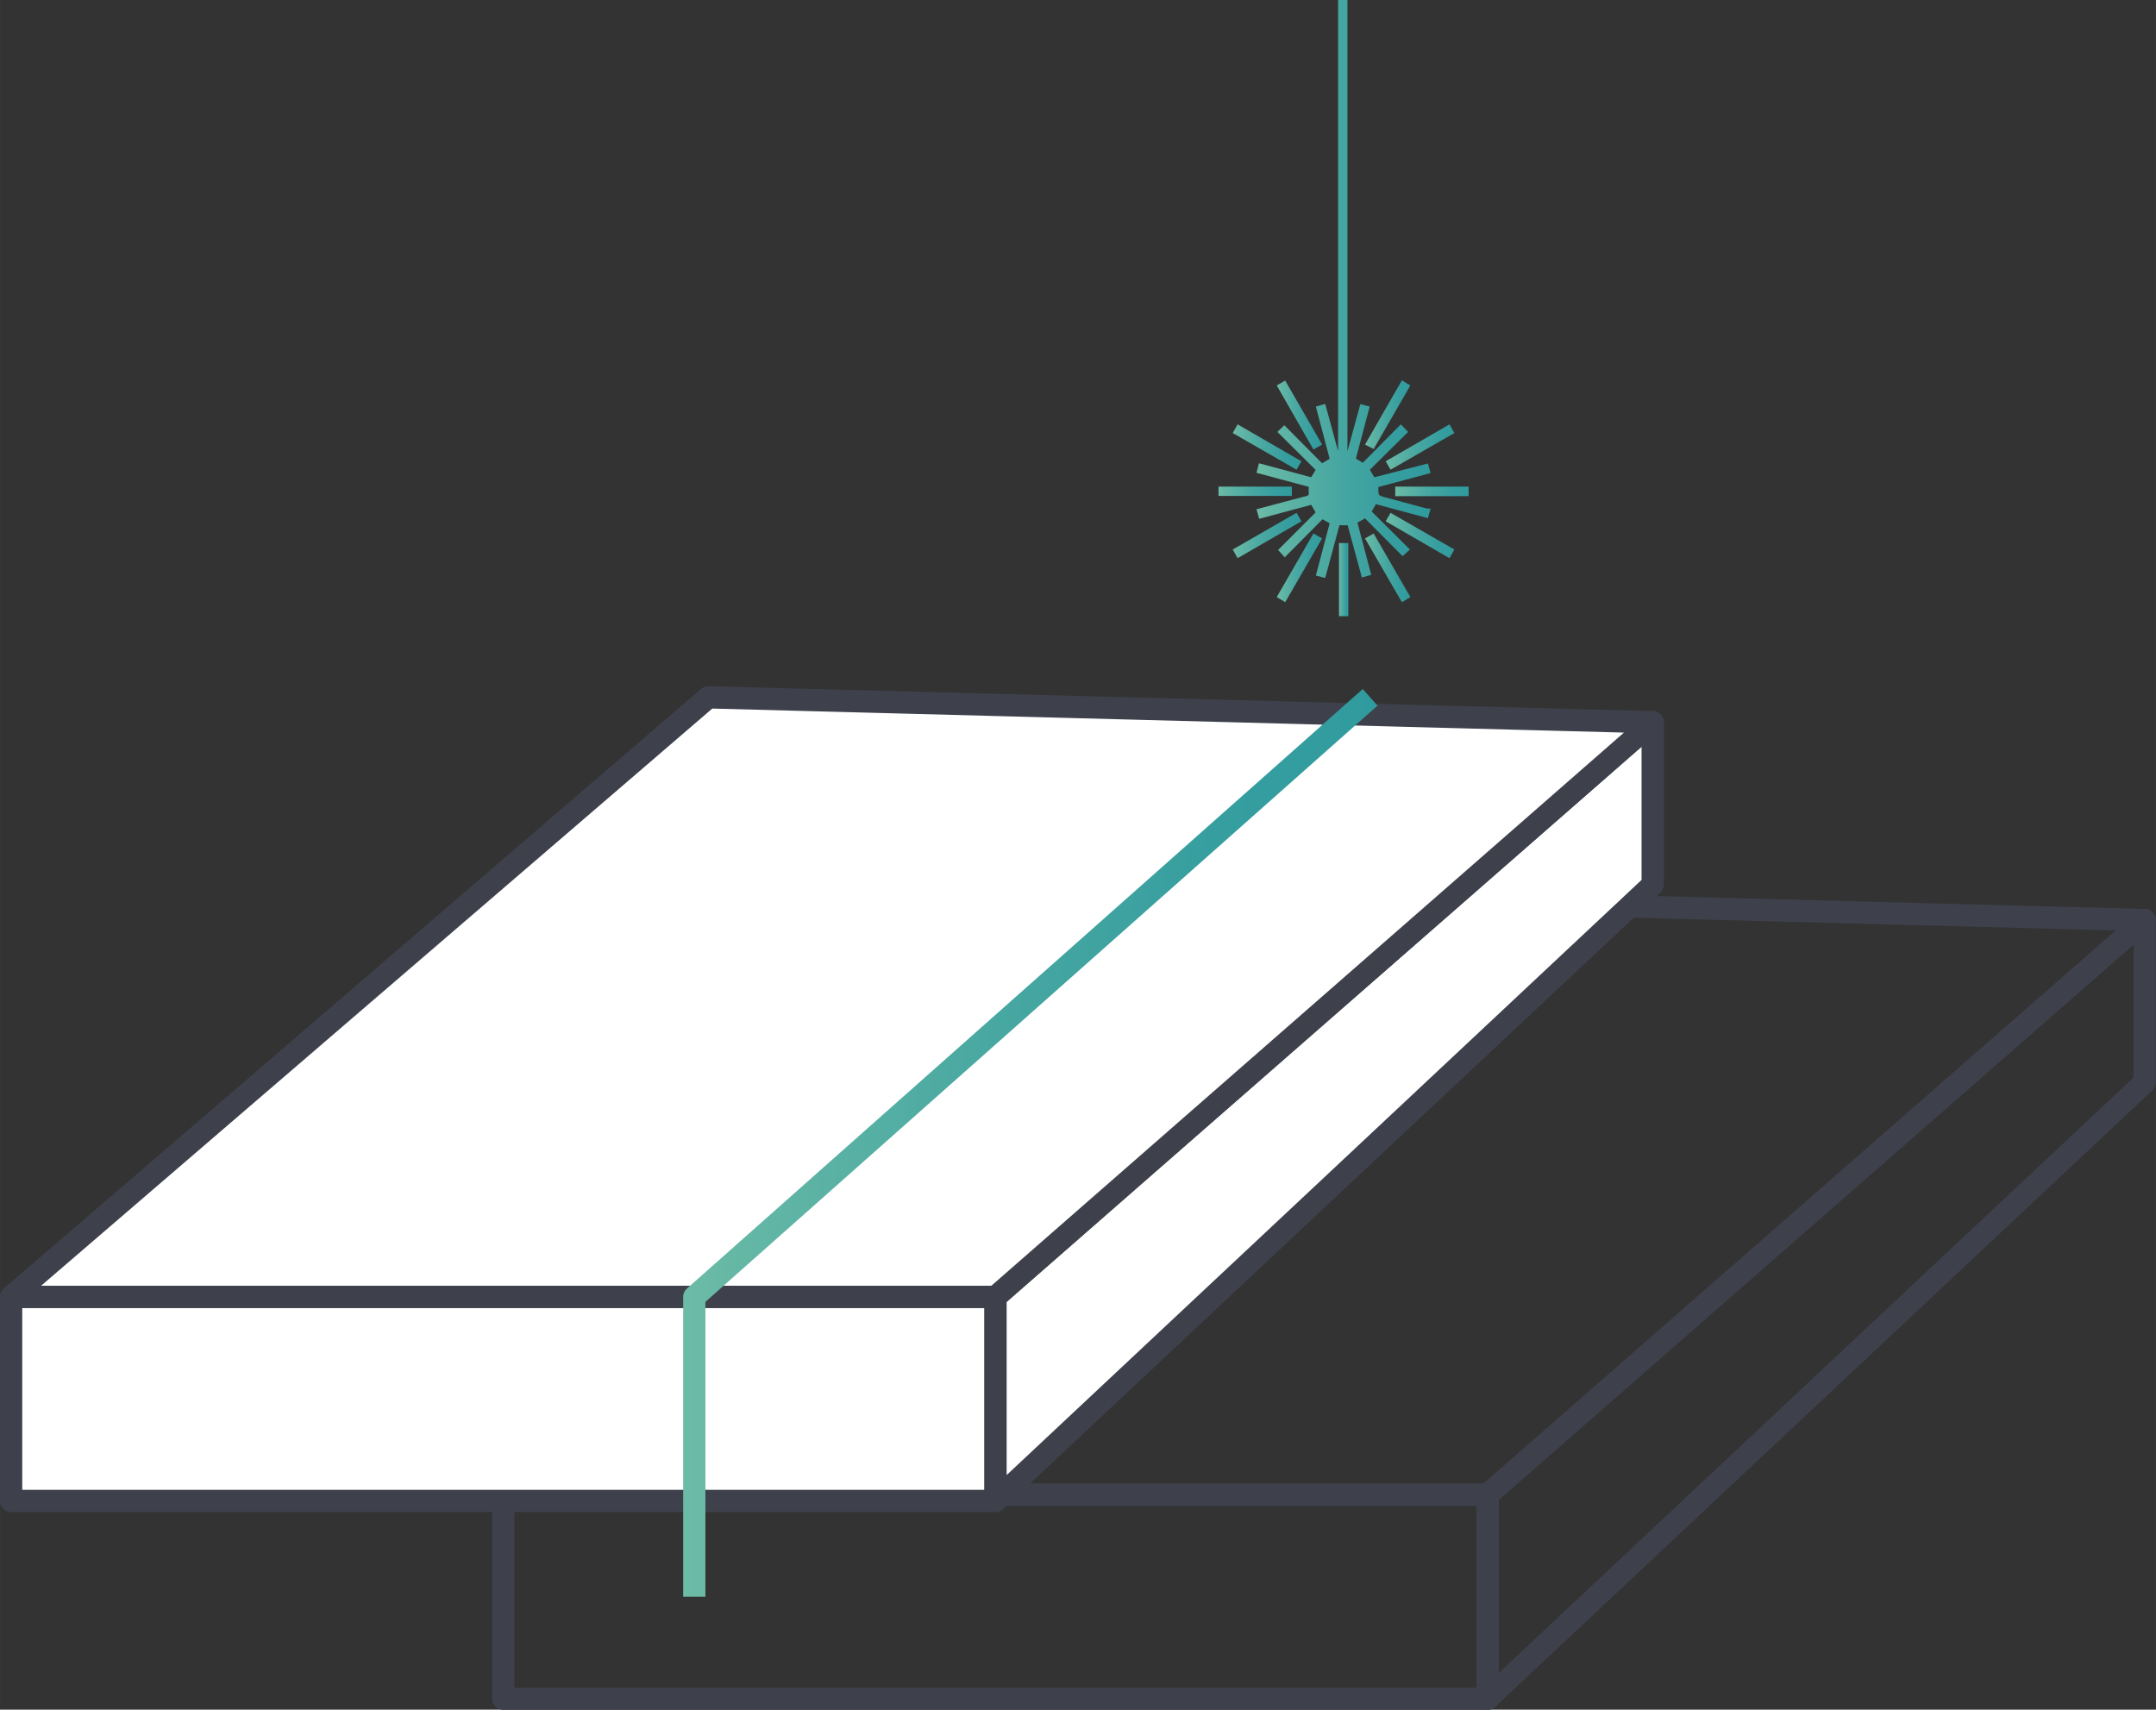
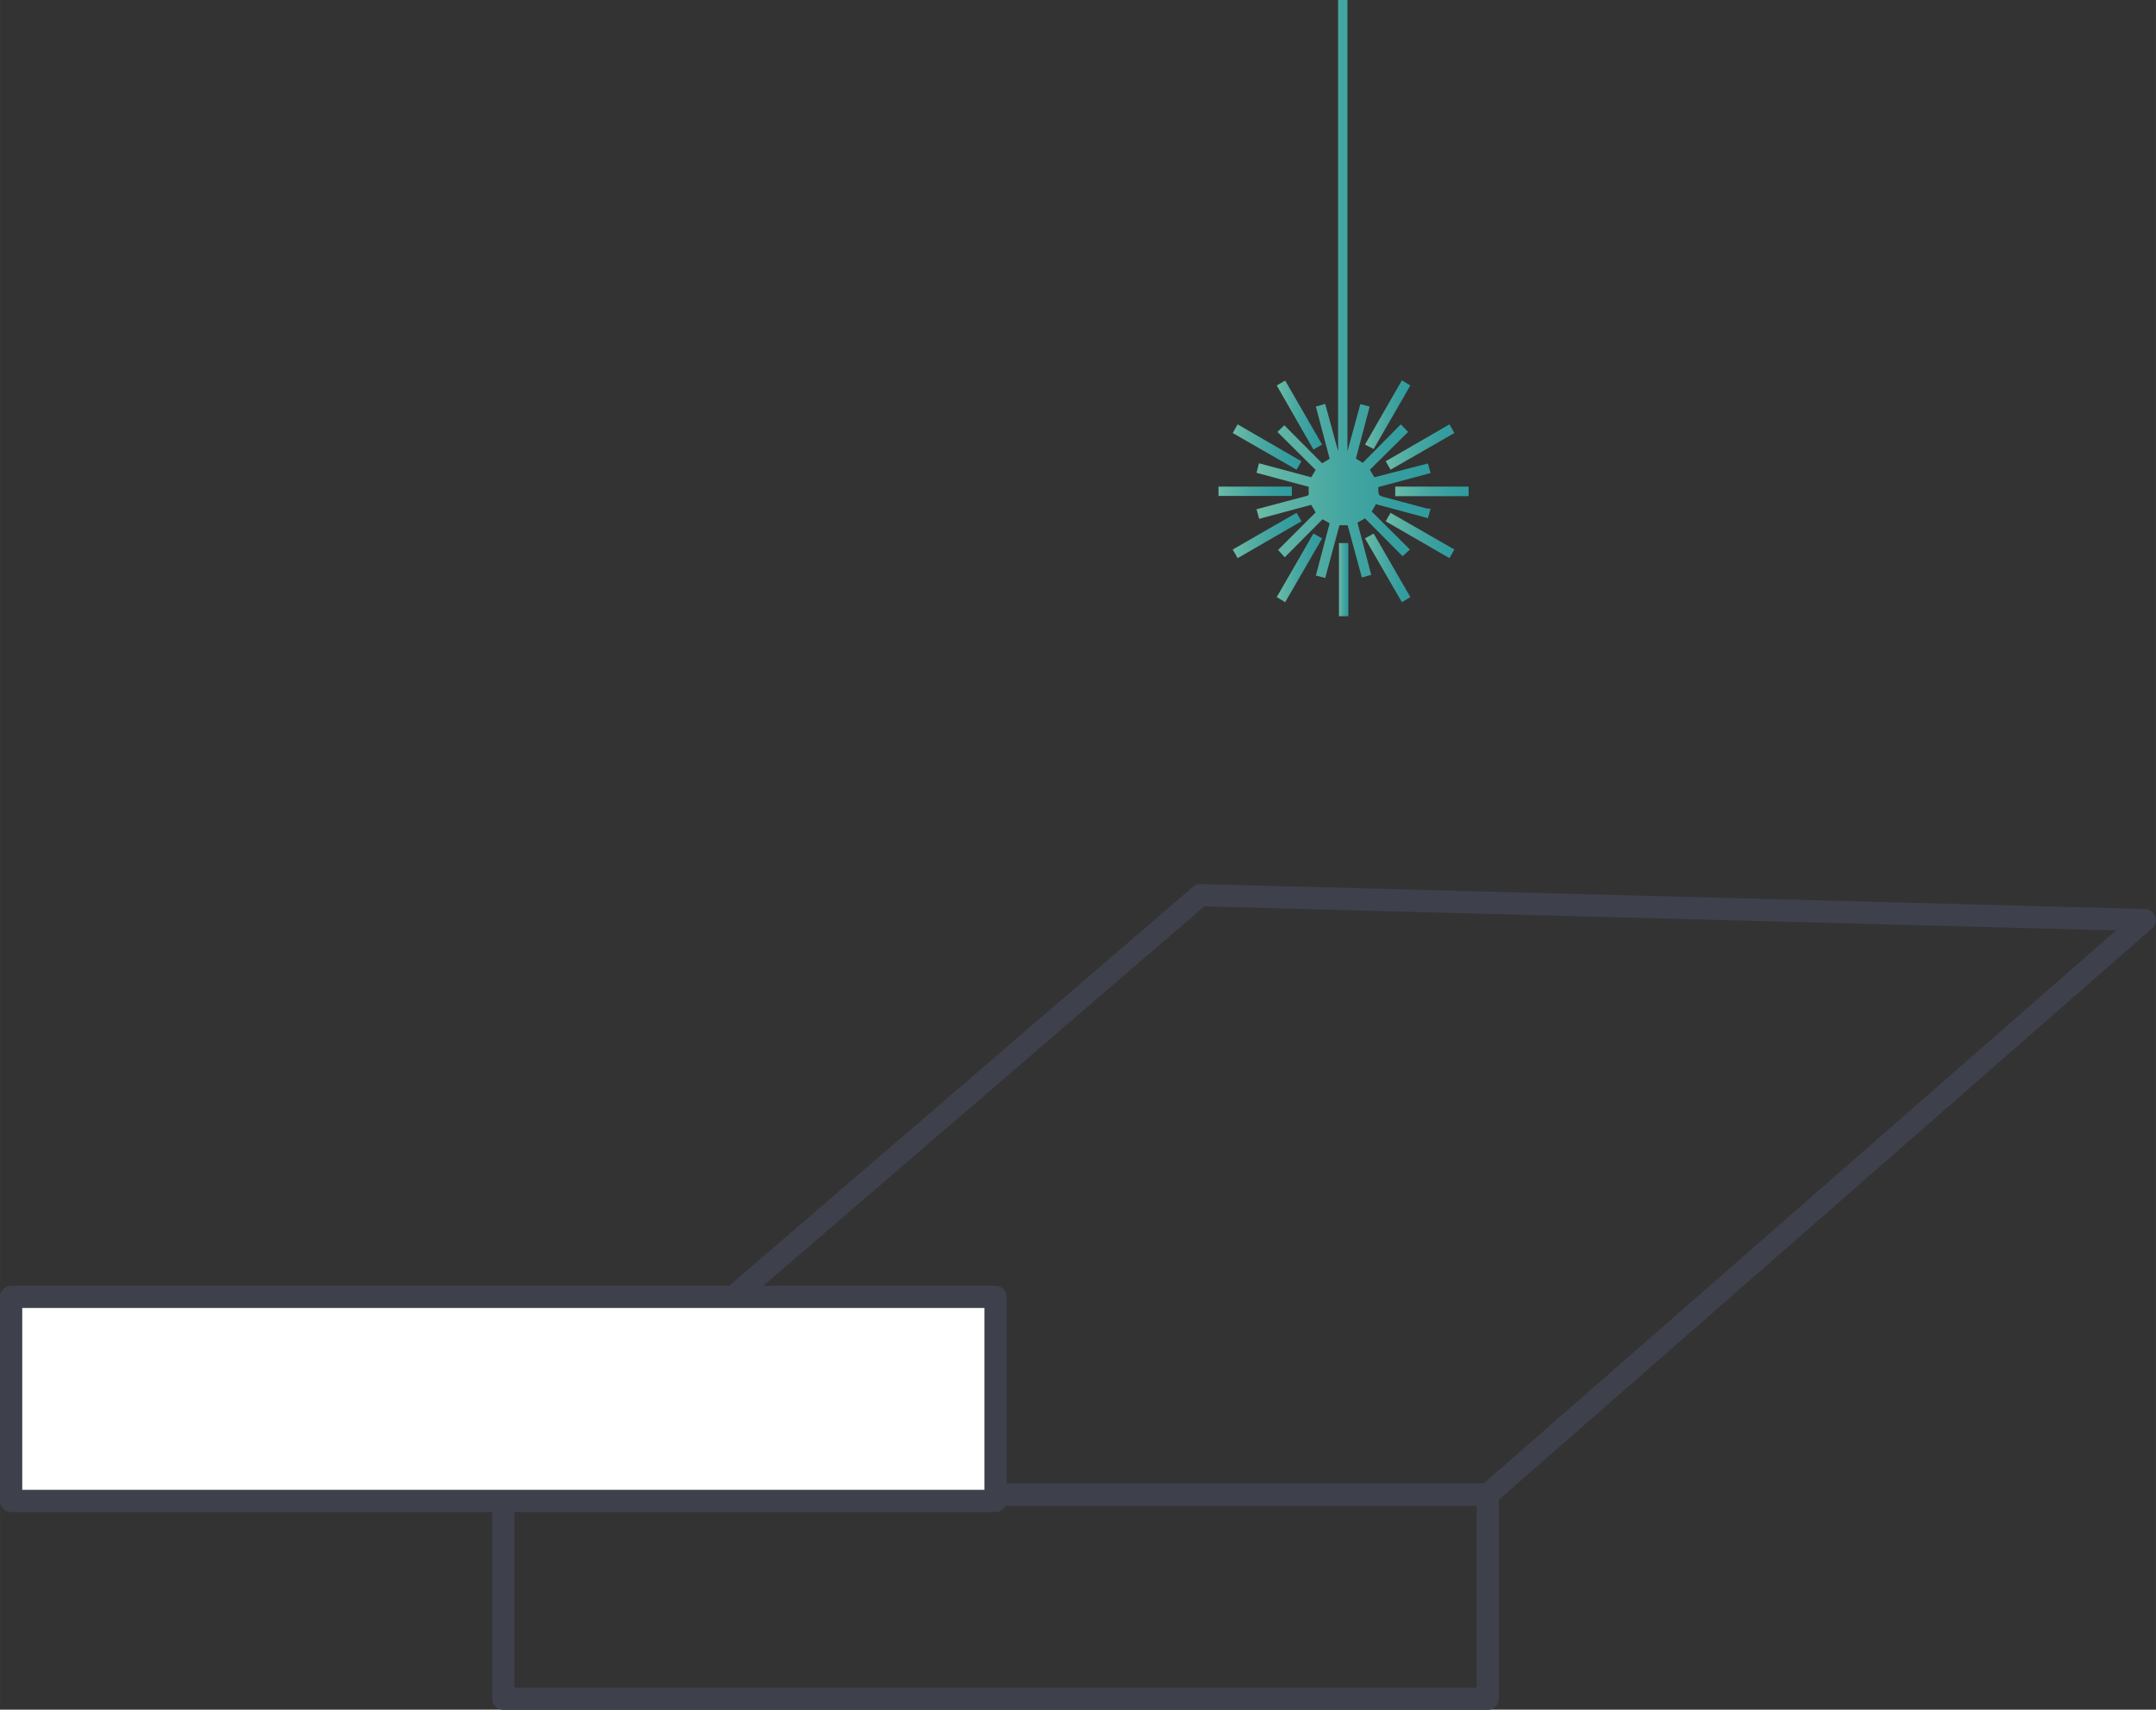
<svg xmlns="http://www.w3.org/2000/svg" xmlns:xlink="http://www.w3.org/1999/xlink" width="34.21mm" height="27.13mm" viewBox="0 0 96.98 76.91">
  <rect x="0" y="0" width="96.98" height="76.91" fill="#333333" stroke="none" />
  <defs>
    <style>.cls-1,.cls-3{fill:none;}.cls-1,.cls-2{stroke:#3e414c;}.cls-1,.cls-2,.cls-3{stroke-linejoin:round;}.cls-2{fill:#fff;}.cls-3{stroke:url(#Degradado_sin_nombre_21);}.cls-4{fill:url(#Degradado_sin_nombre_21-2);}.cls-5{fill:url(#Degradado_sin_nombre_21-3);}.cls-6{fill:url(#Degradado_sin_nombre_21-4);}.cls-7{fill:url(#Degradado_sin_nombre_21-5);}.cls-8{fill:url(#Degradado_sin_nombre_21-6);}.cls-9{fill:url(#Degradado_sin_nombre_21-7);}.cls-10{fill:url(#Degradado_sin_nombre_21-8);}.cls-11{fill:url(#Degradado_sin_nombre_21-9);}.cls-12{fill:url(#Degradado_sin_nombre_21-10);}.cls-13{fill:url(#Degradado_sin_nombre_21-11);}.cls-14{fill:url(#Degradado_sin_nombre_21-12);}.cls-15{fill:url(#Degradado_sin_nombre_21-13);}</style>
    <linearGradient id="Degradado_sin_nombre_21" x1="30.73" y1="51.41" x2="61.96" y2="51.41" gradientUnits="userSpaceOnUse">
      <stop offset="0" stop-color="#6cbba6" />
      <stop offset="0.11" stop-color="#62b6a5" />
      <stop offset="0.46" stop-color="#47a7a1" />
      <stop offset="0.77" stop-color="#369e9f" />
      <stop offset="1" stop-color="#309b9e" />
    </linearGradient>
    <linearGradient id="Degradado_sin_nombre_21-2" x1="56.52" y1="13.01" x2="64.35" y2="13.01" xlink:href="#Degradado_sin_nombre_21" />
    <linearGradient id="Degradado_sin_nombre_21-3" x1="54.81" y1="22.1" x2="58.11" y2="22.1" xlink:href="#Degradado_sin_nombre_21" />
    <linearGradient id="Degradado_sin_nombre_21-4" x1="62.76" y1="22.1" x2="66.06" y2="22.1" xlink:href="#Degradado_sin_nombre_21" />
    <linearGradient id="Degradado_sin_nombre_21-5" x1="62.33" y1="24.09" x2="65.42" y2="24.09" xlink:href="#Degradado_sin_nombre_21" />
    <linearGradient id="Degradado_sin_nombre_21-6" x1="62.33" y1="20.11" x2="65.42" y2="20.11" xlink:href="#Degradado_sin_nombre_21" />
    <linearGradient id="Degradado_sin_nombre_21-7" x1="61.4" y1="18.66" x2="63.44" y2="18.66" xlink:href="#Degradado_sin_nombre_21" />
    <linearGradient id="Degradado_sin_nombre_21-8" x1="57.43" y1="18.66" x2="59.47" y2="18.66" xlink:href="#Degradado_sin_nombre_21" />
    <linearGradient id="Degradado_sin_nombre_21-9" x1="55.45" y1="20.11" x2="58.54" y2="20.11" xlink:href="#Degradado_sin_nombre_21" />
    <linearGradient id="Degradado_sin_nombre_21-10" x1="57.43" y1="25.54" x2="59.47" y2="25.54" xlink:href="#Degradado_sin_nombre_21" />
    <linearGradient id="Degradado_sin_nombre_21-11" x1="55.45" y1="24.09" x2="58.54" y2="24.09" xlink:href="#Degradado_sin_nombre_21" />
    <linearGradient id="Degradado_sin_nombre_21-12" x1="61.4" y1="25.54" x2="63.44" y2="25.54" xlink:href="#Degradado_sin_nombre_21" />
    <linearGradient id="Degradado_sin_nombre_21-13" x1="60.23" y1="26.07" x2="60.65" y2="26.07" xlink:href="#Degradado_sin_nombre_21" />
  </defs>
  <title>02_1</title>
  <g id="Capa_2" data-name="Capa 2">
    <g id="Capa_1-2" data-name="Capa 1">
      <rect class="cls-1" x="22.64" y="67.24" width="44.28" height="9.18" />
-       <polygon class="cls-1" points="66.92 67.24 96.47 41.39 96.47 48.69 66.92 76.41 66.92 67.24" />
      <polygon class="cls-1" points="53.99 40.27 96.47 41.39 66.92 67.24 22.64 67.24 53.99 40.27" />
      <rect class="cls-2" x="0.5" y="58.34" width="44.28" height="9.18" />
-       <polygon class="cls-2" points="44.78 58.34 74.34 32.49 74.34 39.8 44.78 67.51 44.78 58.34" />
-       <polygon class="cls-2" points="31.86 31.37 74.34 32.49 44.78 58.34 0.5 58.34 31.86 31.37" />
-       <polyline class="cls-3" points="61.63 31.37 31.23 58.34 31.23 71.83" />
      <path class="cls-4" d="M64.23,20.85l.12.43L62,21.91s0,0,0,.05c0,.33,0,.33.33.42l1.87.5.15,0-.12.43-2.34-.63-.19.33,1.72,1.71-.33.3-1.69-1.7-.34.19.62,2.35-.42.12-.64-2.35h-.37L59.61,26l-.42-.11.62-2.35-.32-.18-1.7,1.71-.3-.33,1.69-1.69-.2-.34-2.34.63-.12-.43,1.16-.31,1.1-.29a.11.11,0,0,0,.09-.13,2.61,2.61,0,0,1,0-.28l-2.35-.63.11-.43,2.35.63.2-.33-1.72-1.71.31-.3,1.7,1.71.34-.2-.62-2.35.42-.12.58,2.13h0V0h.42V20.3h0l.58-2.12.42.11-.62,2.34.31.19,1.71-1.73.33.34-1.72,1.7.2.34Z" />
      <path class="cls-5" d="M58.11,21.89v.42h-3.3v-.42Z" />
      <path class="cls-6" d="M66.06,21.89v.43h-3.3v-.43Z" />
      <path class="cls-7" d="M65.42,24.72l-.22.39-2.87-1.66.22-.38Z" />
      <path class="cls-8" d="M65.2,19.09l.22.39-2.87,1.65-.22-.38Z" />
      <path class="cls-9" d="M63.06,17.11l.38.23L61.79,20.2,61.4,20Z" />
      <path class="cls-10" d="M57.43,17.34l.38-.22L59.47,20l-.39.22Z" />
      <path class="cls-11" d="M55.45,19.48l.22-.39,2.87,1.66-.22.38Z" />
      <path class="cls-12" d="M57.81,27.09l-.38-.23L59.08,24l.39.22Z" />
      <path class="cls-13" d="M58.32,23.07l.22.38-2.87,1.66-.22-.39Z" />
      <path class="cls-14" d="M61.4,24.22l.39-.22,1.65,2.86-.38.23Z" />
      <path class="cls-15" d="M60.23,24.43h.42v3.29h-.42Z" />
    </g>
  </g>
</svg>